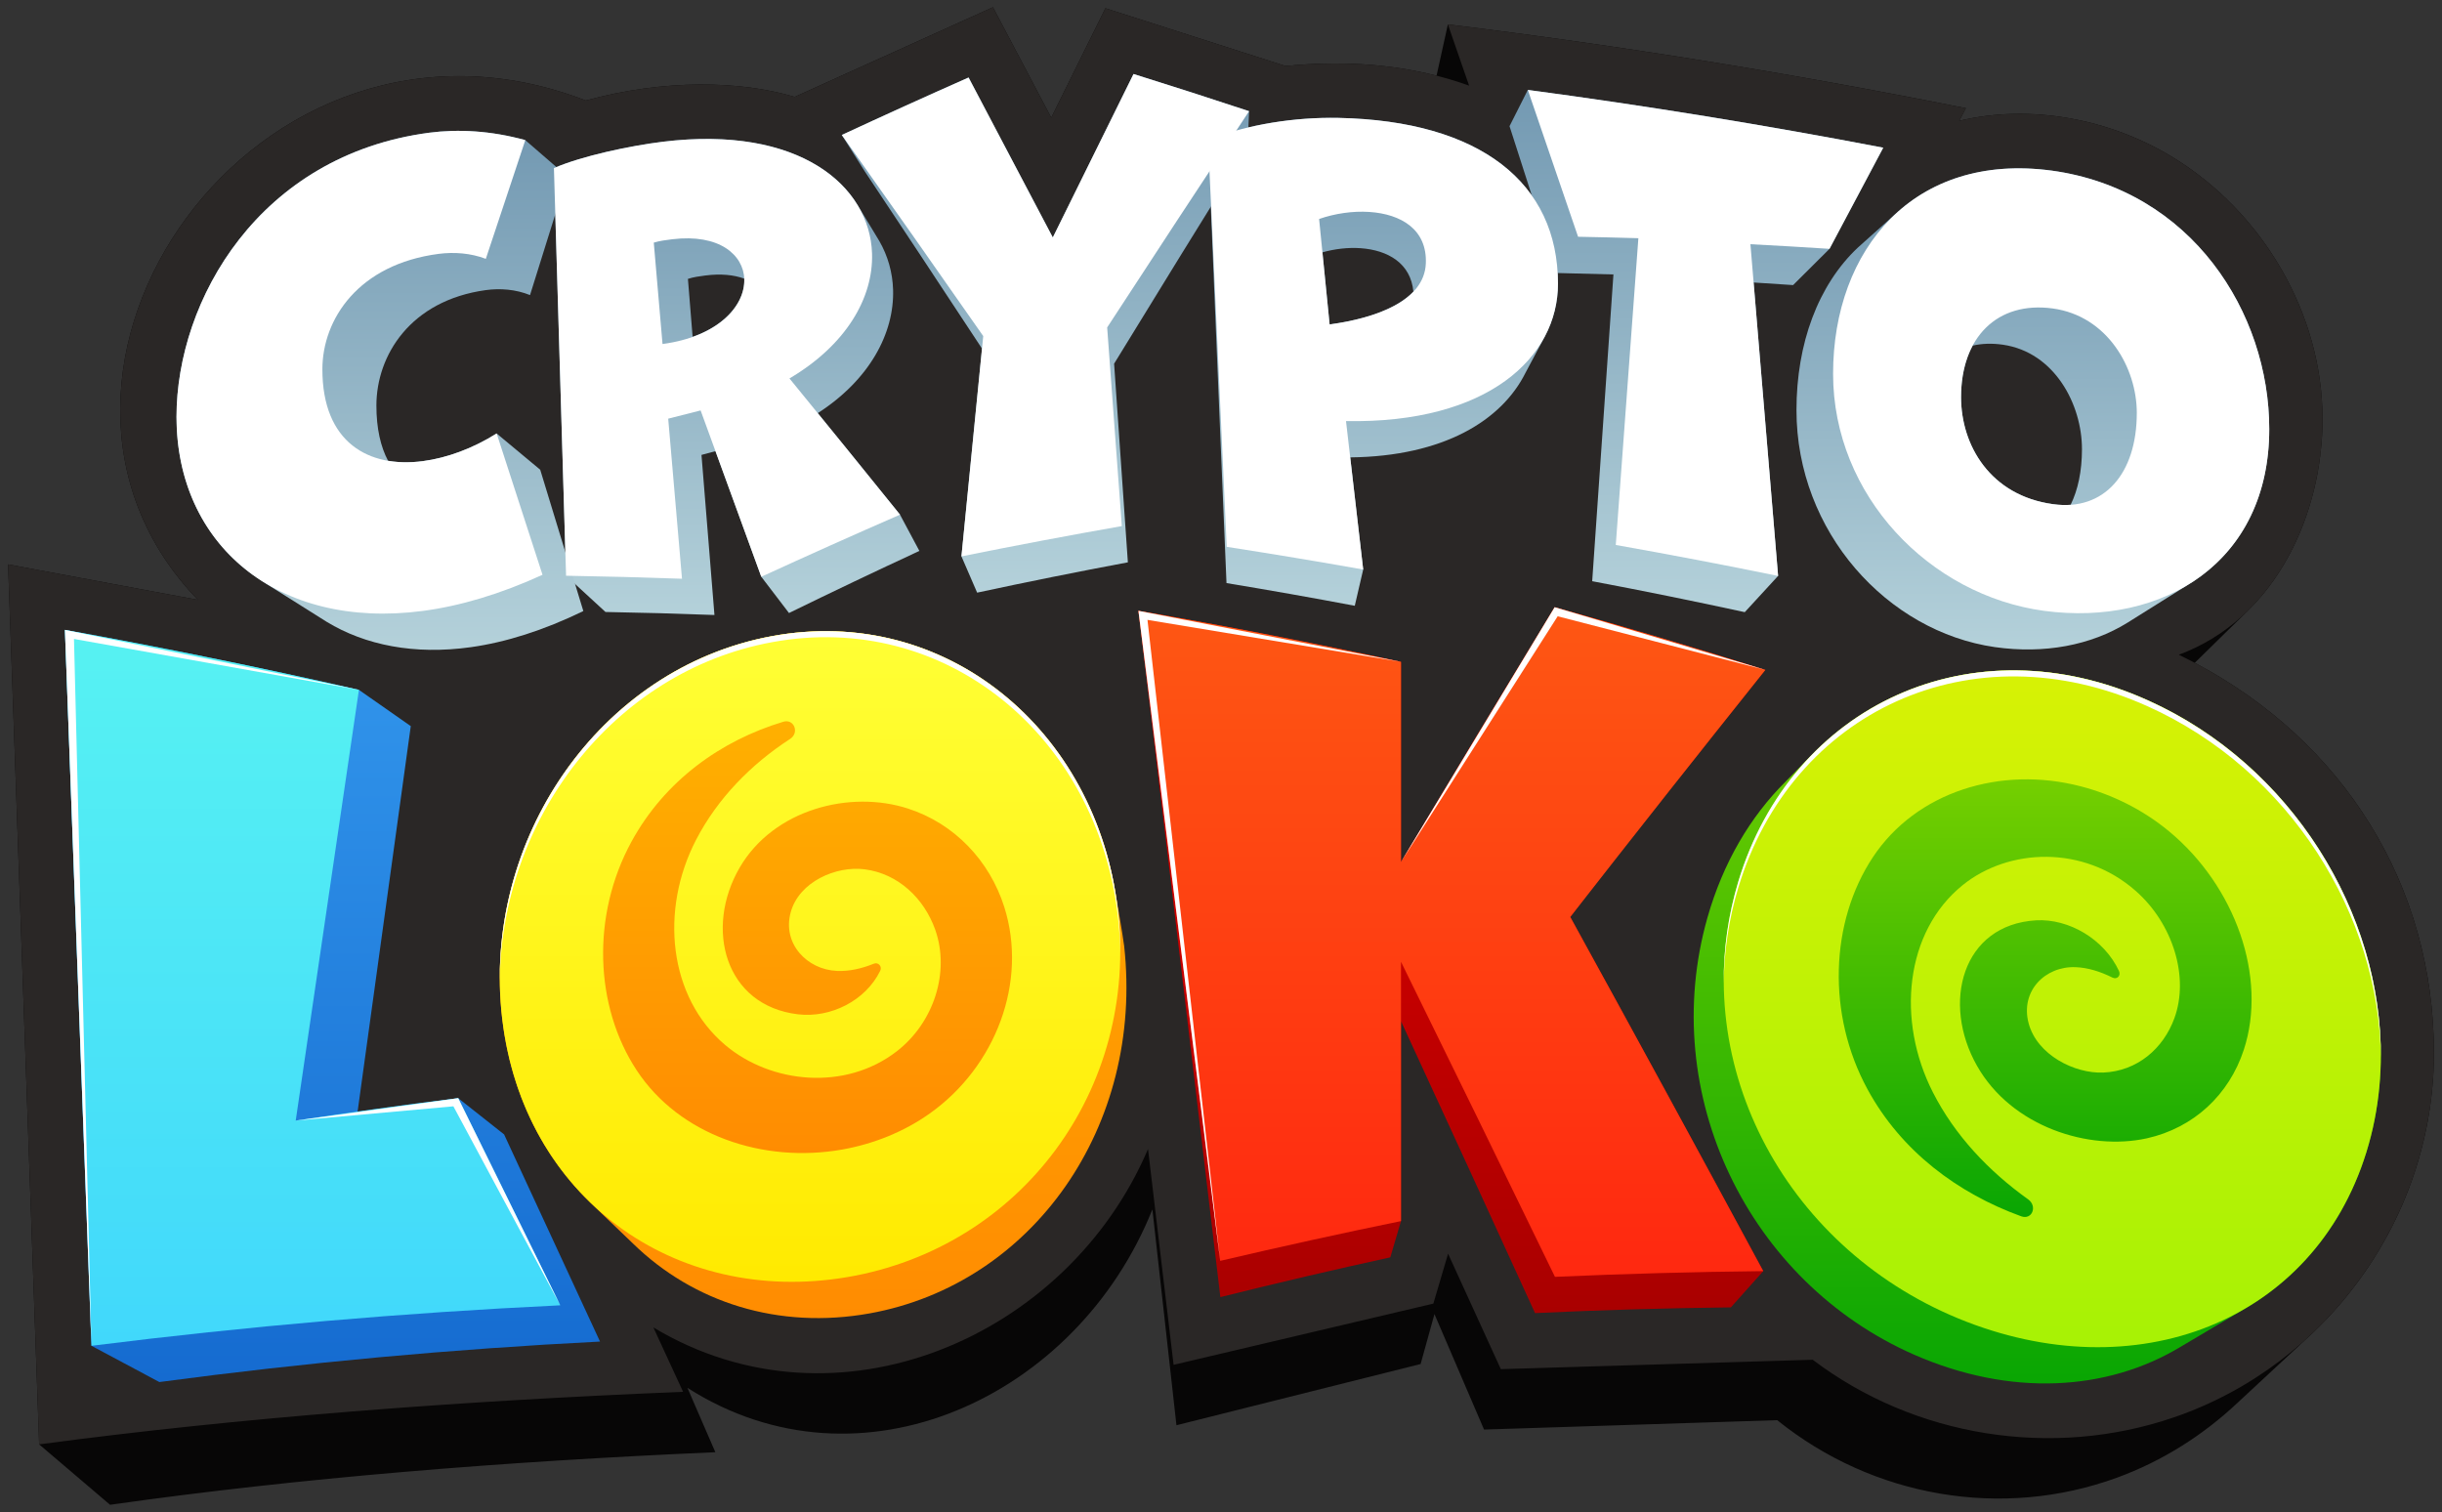
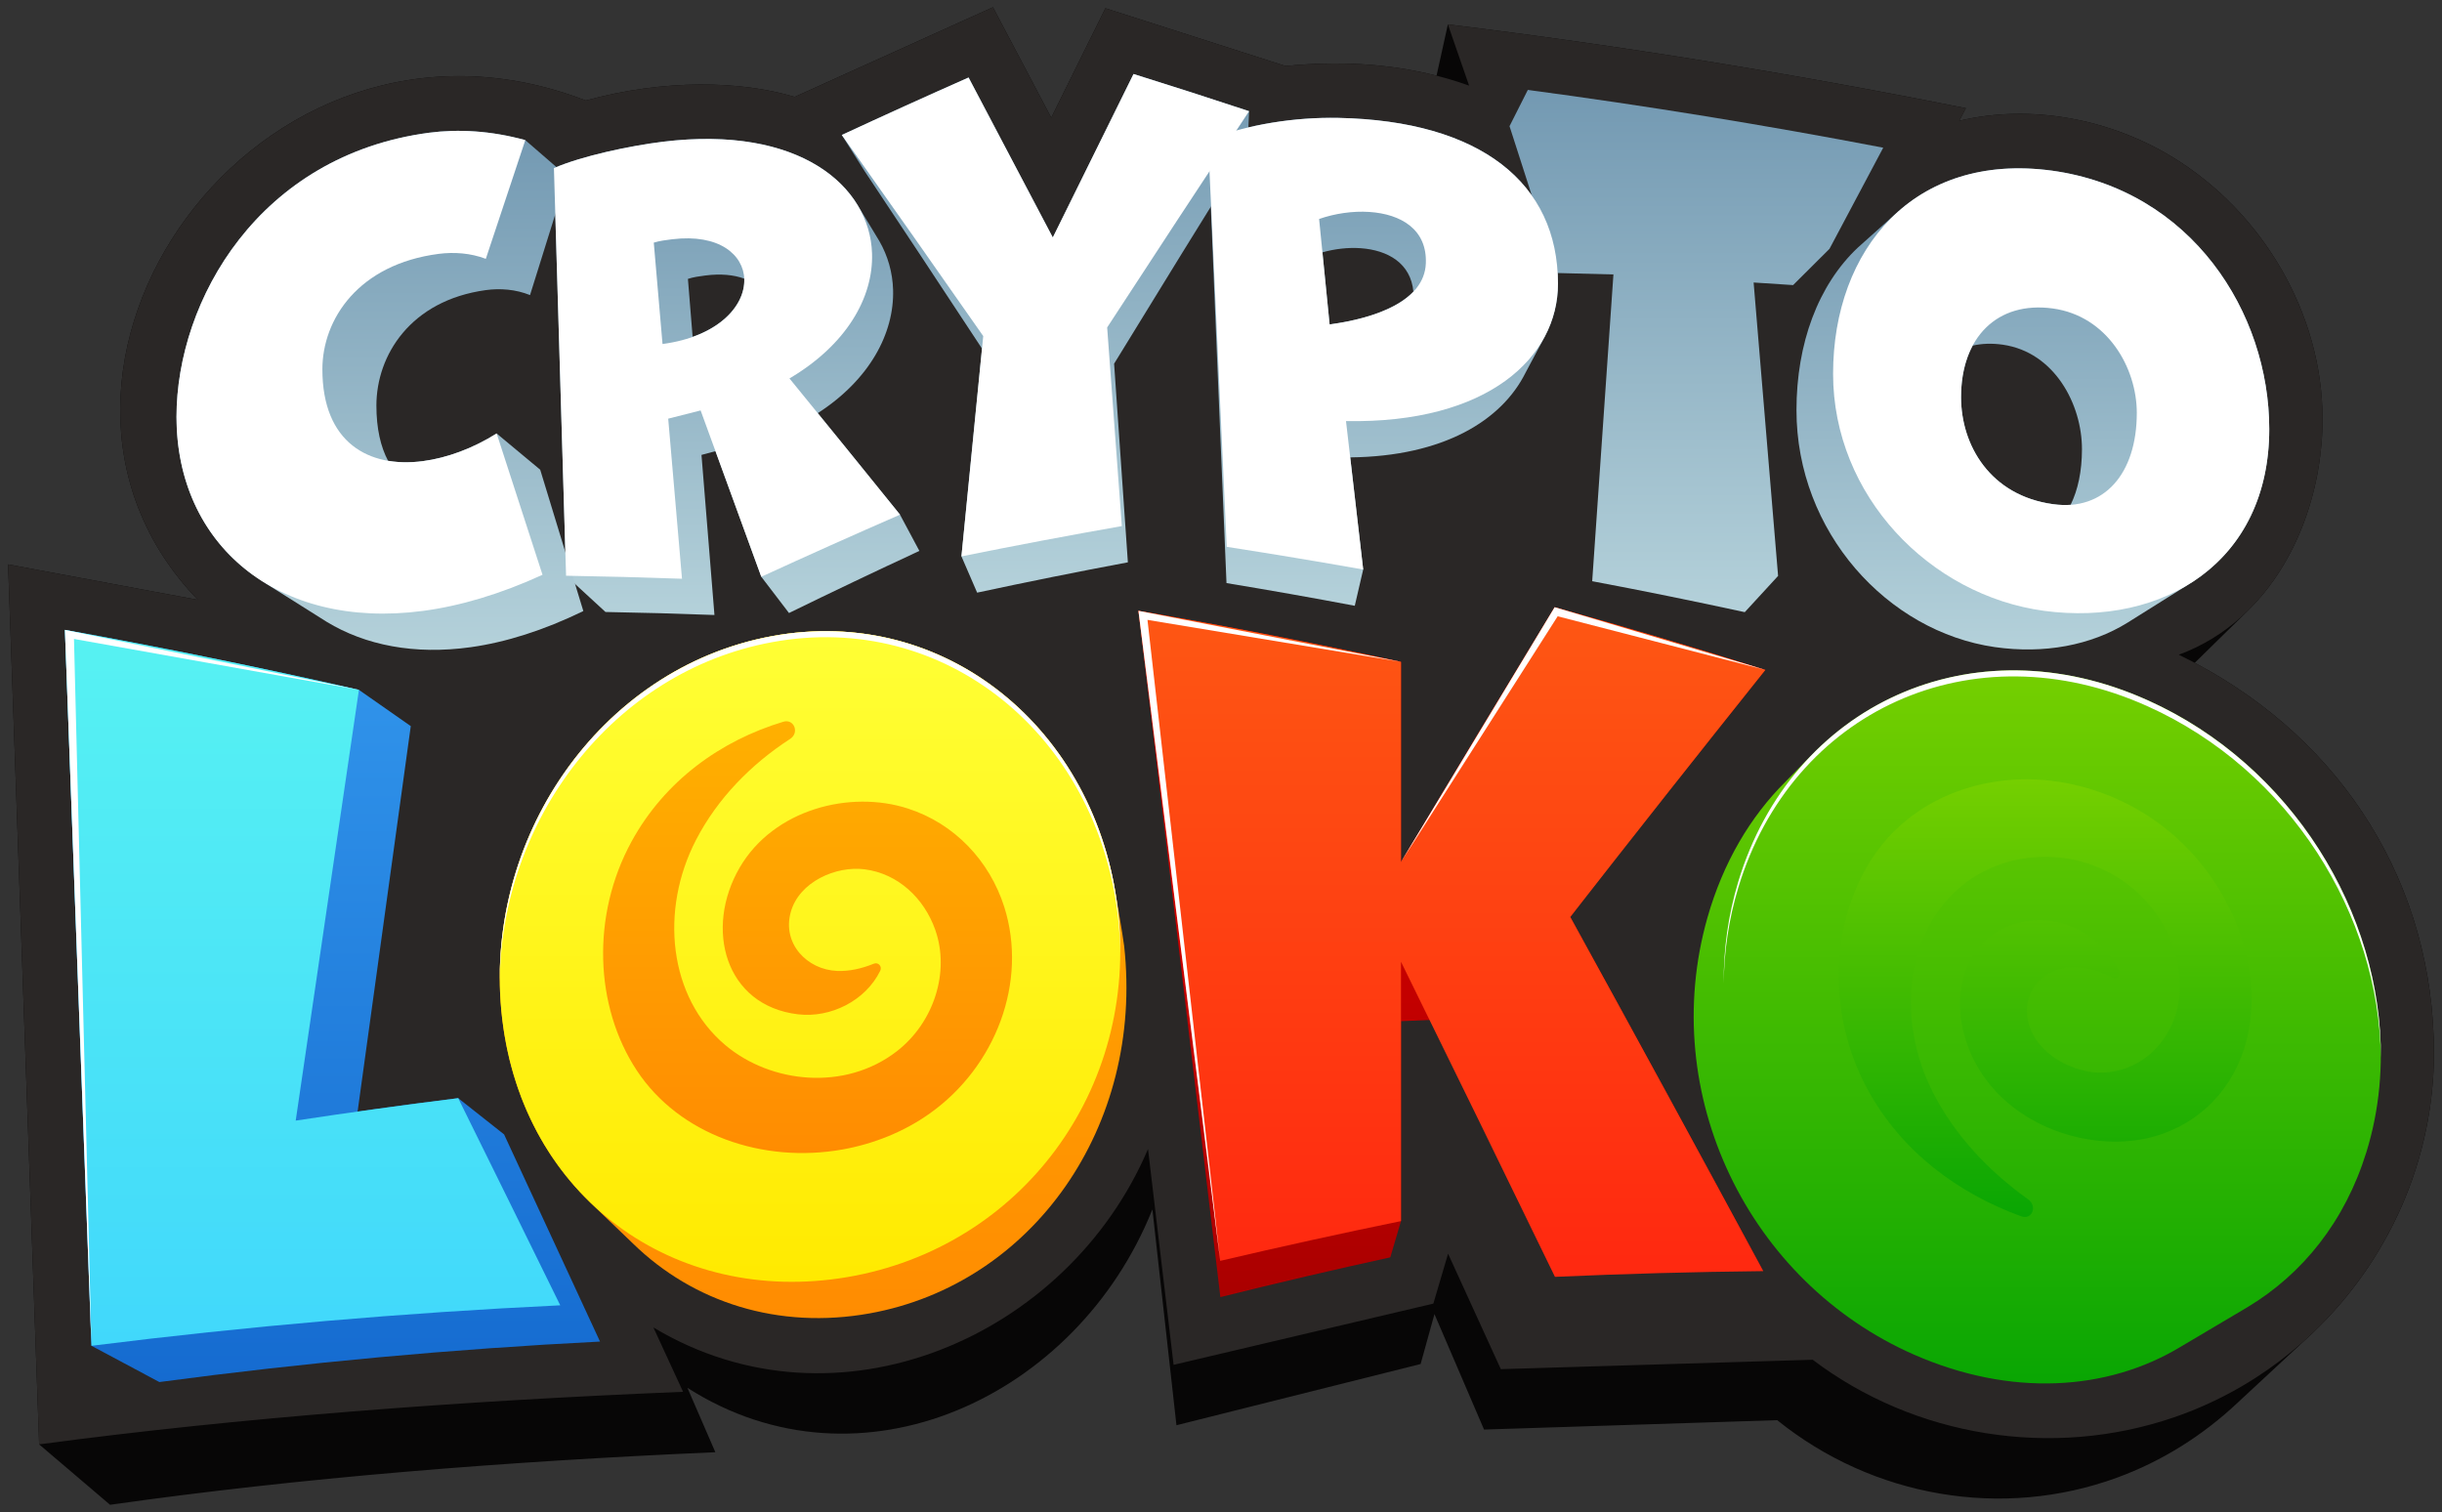
<svg xmlns="http://www.w3.org/2000/svg" version="1.1" x="0px" y="0px" viewBox="0 0 604 374" style="enable-background:new 0 0 604 374;" xml:space="preserve">
  <rect x="0" y="0" width="604" height="374" fill="#333333" stroke="none" />
  <style type="text/css">
	.st0{fill:url(#SVGID_1_);}
	.st1{opacity:0.85;fill:url(#SVGID_00000109731039134070492170000013178813215064370868_);}
	.st2{fill:url(#SVGID_00000013900510325619896200000018280377581127314841_);}
	.st3{opacity:0.85;fill:url(#SVGID_00000041263112328451429840000007315197411252734373_);}
	.st4{fill:url(#SVGID_00000122680074664046959350000017096550516579536807_);}
	.st5{opacity:0.85;fill:url(#SVGID_00000133500255979878223770000005199829811721429942_);}
	.st6{fill:#57F2F2;}
	.st7{fill:#41D8FB;}
	.st8{fill:#3296EC;}
	.st9{fill:#156BD0;}
	.st10{fill:#2A2726;}
	.st11{fill:#FFFF35;}
	.st12{fill:#FFEA00;}
	.st13{fill:#FFB000;}
	.st14{fill:#FF8C01;}
	.st15{fill:#FE5713;}
	.st16{fill:#FF2810;}
	.st17{fill:#E30000;}
	.st18{fill:#A90000;}
	.st19{fill:#B4D1DA;}
	.st20{fill:#D7F205;}
	.st21{fill:#A7F205;}
	.st22{fill:#75CF00;}
	.st23{fill:#09A603;}
	.st24{fill:#7399B2;}
	.st25{fill:#070606;}
	.st26{fill:url(#SVGID_00000085210786244078671160000014954821401611851175_);}
	.st27{fill:url(#SVGID_00000082359639824119503290000014784867002800451998_);}
	.st28{fill:url(#SVGID_00000070077090313795087510000016853339922648752781_);}
	.st29{fill:url(#SVGID_00000012472019226863651120000008456920405097272987_);}
	.st30{fill:url(#SVGID_00000022521304627859251300000012607835906829978507_);}
	.st31{fill:url(#SVGID_00000026879727134703010690000005503748991338827416_);}
	.st32{fill:url(#SVGID_00000101824811834735672410000005666507366607095994_);}
	.st33{fill:url(#SVGID_00000163778876480207696160000017296978378768520622_);}
	.st34{fill:url(#SVGID_00000173877358022436994350000015650134778460387986_);}
	.st35{fill:url(#SVGID_00000108282027734392011740000009280775755773424306_);}
	.st36{fill:#FFFFFF;}
	.st37{fill:url(#SVGID_00000034060968589219819290000013007955221950643343_);}
	.st38{fill:url(#SVGID_00000052075293143549976860000006524141215667225217_);}
	.st39{fill:url(#SVGID_00000133496621425073228790000000781093417356906926_);}
	.st40{fill:url(#SVGID_00000160885481586966506170000016541367558046959770_);}
	.st41{fill:url(#SVGID_00000115484475788150198950000000173260425814639806_);}
	.st42{fill:url(#SVGID_00000032609942505512325880000010628455003547360132_);}
	.st43{fill:url(#SVGID_00000009564445144761604140000017265674567080279223_);}
	.st44{fill:url(#SVGID_00000025400573333098323360000014250353167790833283_);}
	.st45{fill:url(#SVGID_00000065775009938234594370000010449065439878174907_);}
	.st46{fill:url(#SVGID_00000057836910635497599080000018251360114286477741_);}
	.st47{fill:url(#SVGID_00000177480340965653919510000012286573141498673832_);}
	.st48{fill:url(#SVGID_00000054265663095386966560000005128761326021070977_);}
	.st49{fill:url(#SVGID_00000016036740698465457960000018221035663381159833_);}
	.st50{fill:url(#SVGID_00000060746791264417666130000002214698616081185925_);}
	.st51{fill:url(#SVGID_00000151511226040113387630000015872836121035977092_);}
	.st52{fill:url(#SVGID_00000146502016959776304340000008612731980947733161_);}
	.st53{fill:url(#SVGID_00000088132564413421777250000003596241506646996414_);}
	.st54{fill:url(#SVGID_00000158741400082142721270000012731964201782196361_);}
	.st55{fill:url(#SVGID_00000151536612463700277010000007198140792131702688_);}
	.st56{fill:url(#SVGID_00000038412693456969728020000007772273106634908563_);}
	.st57{fill:url(#SVGID_00000012431832078730981090000002016489758229992326_);}
	.st58{fill:url(#SVGID_00000176034095256093698280000014082513339092667522_);}
	.st59{fill:url(#SVGID_00000012448498906365304540000003347291044221841056_);}
	.st60{fill:url(#SVGID_00000042732321381979222810000004296982155323805118_);}
	.st61{fill:url(#SVGID_00000092435479782957341270000000021203572177680537_);}
	.st62{fill:url(#SVGID_00000147918482174910937180000013996257872834974620_);}
	.st63{fill:url(#SVGID_00000017491199808003348190000008741134471358300288_);}
	.st64{fill:url(#SVGID_00000152233885754836909730000007094255164580958871_);}
	.st65{fill:url(#SVGID_00000117651309087852584030000012645424124344410497_);}
	.st66{fill:url(#SVGID_00000011740901354273049450000006537246595571312293_);}
	.st67{fill:url(#SVGID_00000031186571994092154350000004502121623309563270_);}
	.st68{fill:url(#SVGID_00000179623712052333800380000007068517227044039866_);}
	.st69{fill:url(#SVGID_00000068667106045769505710000015593216926782728888_);}
	.st70{fill:url(#SVGID_00000104703185691989383110000009522738484760927895_);}
	.st71{fill:url(#SVGID_00000114794759914722629130000013809481028673073549_);}
	.st72{fill:url(#SVGID_00000065058153811160527510000001644643587041201579_);}
	.st73{fill:url(#SVGID_00000118369612035852255210000001550624779175167360_);}
	.st74{fill:url(#SVGID_00000105396425693266663900000003615816663120911280_);}
</style>
  <g id="background">
</g>
  <g id="guide_text">
</g>
  <g id="guide">
</g>
  <g id="logo">
    <g>
      <path class="st25" d="M358.117,6.034c42.707,5.25,85.413,12.159,128.12,20.728l-1.66,3.117    c17.807-4.232,37.27-0.441,52.703,8.945c22.177,13.487,37.092,38.518,37.17,64.615    c0.052,17.286-6.141,35.515-18.459,47.611l-13.145,12.904c36.764,19.412,59.178,54.969,59.155,96.579    c-0.015,26.465-11.313,51.416-29.918,69.119l-18.535,17.224c-8.605,8.119-18.728,14.539-29.968,18.642    c-28.358,10.351-60.31,4.864-84.008-14.236l-72.51,2.323c0,0-9.336-21.754-12.266-28.56l-3.422,12.348    l-60.393,15.143l-5.949-53.384c-18.597,46.53-72.291,71.44-115.004,44.133c0,0,6.708,15.465,6.908,15.926    c-52.681,2.291-102.937,6.366-149.716,12.998L9.682,357.267L2,139.604l46.926,8.767    C-4.957,92.404,63.423-6.595,144.886,24.858c19.57-5.351,38.29-4.894,51.677-0.896l49.032-22.173    c0,0,11.561,21.892,14.419,27.317c2.767-5.601,13.396-27.067,13.396-27.067l44.57,14.289    c13.19-1.309,25.664-0.593,37.337,2.388L358.117,6.034z" />
      <path class="st10" d="M448.353,336.338c25.211,19.1,59.203,24.586,89.371,14.236    c38.182-13.1,64.254-49.825,64.277-90.041c0.024-43.083-24.002-79.681-63.109-98.584    c23.674-8.703,35.631-34.516,35.559-58.51c-0.078-26.096-14.993-51.128-37.17-64.615    c-15.432-9.386-34.895-13.177-52.703-8.945l1.66-3.117c-42.707-8.569-85.413-15.478-128.12-20.728l5.245,15.141    c-13.931-4.998-29.112-6.462-45.382-4.848L273.411,2.038c0,0-10.63,21.466-13.396,27.067    c-2.858-5.425-14.419-27.317-14.419-27.317l-49.032,22.173c-13.387-3.998-32.108-4.456-51.677,0.896    C63.423-6.595-4.957,92.404,48.926,148.371L2,139.604l7.682,217.663c49.765-6.632,103.228-10.707,159.272-12.998    c-0.213-0.462-7.349-15.926-7.349-15.926c45.439,27.306,102.56,2.396,122.344-44.133l6.328,53.384l64.248-15.143    l3.64-12.348c3.116,6.806,13.049,28.56,13.049,28.56L448.353,336.338z" />
      <g>
        <linearGradient id="SVGID_1_" gradientUnits="userSpaceOnUse" x1="182.202" y1="152.12" x2="182.202" y2="34.368">
          <stop offset="0" style="stop-color:#B4D1DA" />
          <stop offset="1" style="stop-color:#7399B2" />
        </linearGradient>
        <path class="st0" d="M212.163,50.804c-6.675-11.1-22.78-18.841-48.173-15.75     c-8.183,0.999-20.084,3.526-26.984,6.527c1.002,33.608,2.004,67.217,3.006,100.827l9.747,8.967     c8.978,0.158,17.962,0.407,26.952,0.746c-1.069-13.2-2.138-26.399-3.206-39.596     c1.152-0.315,2.305-0.622,3.457-0.933c3.778,10.349,7.556,20.698,11.336,31.075l6.85,8.967     c10.744-5.25,21.494-10.371,32.25-15.362l-4.792-8.967c-6.784-8.419-13.566-16.778-20.346-25.106     c12.783-8.245,18.965-19.739,18.634-30.553c-0.128-4.194-1.261-8.289-3.388-12.003L212.163,50.804z      M184.09,69.048c0.174,5.336-4.106,11.201-12.777,14.281c-0.388-4.783-0.775-9.566-1.163-14.349     c1.379-0.453,2.891-0.65,4.279-0.831c3.899-0.504,7.107-0.15,9.649,0.769     C184.08,68.962,184.089,69.004,184.09,69.048z" />
        <linearGradient id="SVGID_00000173864325809968984320000002860598132051405195_" gradientUnits="userSpaceOnUse" x1="93.97" y1="160.744" x2="93.97" y2="32.364">
          <stop offset="0" style="stop-color:#B4D1DA" />
          <stop offset="1" style="stop-color:#7399B2" />
        </linearGradient>
        <path style="fill:url(#SVGID_00000173864325809968984320000002860598132051405195_);" d="M80.841,153.832     c9.475,5.746,21.628,8.204,35.607,6.25c8.579-1.194,18.053-4.162,27.832-8.942     c-3.556-11.666-7.111-23.319-10.665-34.957l-10.778-8.967c-5.828,3.685-12.283,6.066-18.263,6.85     c-2.996,0.392-5.894,0.374-8.591-0.086c-1.832-3.475-2.885-7.989-2.885-13.657     c0.002-12.43,8.409-25.995,27.048-28.564c3.55-0.485,7.398-0.203,10.951,1.231     c3.059-9.799,6.12-19.587,9.181-29.364l-10.352-8.967c-8.509-2.342-16.541-2.773-23.779-1.832     c-42.009,5.558-62.481,41.384-62.491,70.29c0.002,17.711,7.859,32.214,21.195,40.649L80.841,153.832z" />
        <linearGradient id="SVGID_00000047774278085289594410000010013619627381835705_" gradientUnits="userSpaceOnUse" x1="258.579" y1="146.593" x2="258.579" y2="18.303">
          <stop offset="0" style="stop-color:#B4D1DA" />
          <stop offset="1" style="stop-color:#7399B2" />
        </linearGradient>
        <path style="fill:url(#SVGID_00000047774278085289594410000010013619627381835705_);" d="M308.559,36.47     c-11,17.696-22,35.526-32.998,53.492c1.135,16.376,2.27,32.753,3.405,49.131     c-12.431,2.328-24.859,4.828-37.282,7.5l-3.88-8.967c1.694-17.138,3.388-34.272,5.082-51.404     c-9.677-14.725-19.352-29.352-29.021-43.869l-5.655-8.967c10.448-4.847,20.901-9.585,31.357-14.217     c6.943,13.143,13.887,26.333,20.833,39.571c6.654-13.523,13.309-27.002,19.965-40.438     c9.527,2.978,19.056,6.045,28.584,9.201L308.559,36.47z" />
        <linearGradient id="SVGID_00000012467126110352261020000006366906270616445830_" gradientUnits="userSpaceOnUse" x1="342.07" y1="149.84" x2="342.07" y2="29.145">
          <stop offset="0" style="stop-color:#B4D1DA" />
          <stop offset="1" style="stop-color:#7399B2" />
        </linearGradient>
        <path style="fill:url(#SVGID_00000012467126110352261020000006366906270616445830_);" d="M382.075,83.271     c2.183-4.104,3.271-8.559,3.271-13.122c-0.001-24.793-19.097-40.27-54.285-40.987     c-10.755-0.207-22.309,1.56-32.268,5.421c0,0,3.117,76.083,4.566,109.644     c10.577,1.746,21.154,3.618,31.728,5.614l2.082-8.967c-1.07-9.248-2.14-18.494-3.21-27.739     c23.124-0.253,37.498-9.154,43.367-20.947L382.075,83.271z M336.536,61.394     c6.738,0.474,12.407,3.723,13.051,10.75c-4.338,4.565-12.623,7.005-20.722,8.111     c-0.593-5.947-1.185-11.894-1.778-17.841C330.162,61.558,333.439,61.174,336.536,61.394z" />
        <linearGradient id="SVGID_00000016790700254488018430000000813563867430756225_" gradientUnits="userSpaceOnUse" x1="419.58" y1="151.42" x2="419.58" y2="22.241">
          <stop offset="0" style="stop-color:#B4D1DA" />
          <stop offset="1" style="stop-color:#7399B2" />
        </linearGradient>
        <path style="fill:url(#SVGID_00000016790700254488018430000000813563867430756225_);" d="M439.79,142.453     c-2.017-24.196-4.035-48.387-6.053-72.575c3.256,0.201,6.511,0.412,9.764,0.638l9.002-8.967     c4.432-8.358,8.863-16.696,13.292-25.015c-29.246-5.613-58.56-10.377-87.906-14.293l-4.526,8.967     c3.895,12.09,7.79,24.197,11.684,36.321c4.673,0.095,9.346,0.214,14.017,0.357     c-1.751,25.289-3.502,50.582-5.253,75.877c12.588,2.375,25.169,4.927,37.738,7.656L439.79,142.453z" />
        <linearGradient id="SVGID_00000178182334194008046650000016390761797159363499_" gradientUnits="userSpaceOnUse" x1="502.804" y1="160.645" x2="502.804" y2="41.635">
          <stop offset="0" style="stop-color:#B4D1DA" />
          <stop offset="1" style="stop-color:#7399B2" />
        </linearGradient>
        <path style="fill:url(#SVGID_00000178182334194008046650000016390761797159363499_);" d="M542.38,143.889     c11.431-7.468,18.892-20.203,18.891-37.767c-0.006-28.752-19.154-59.166-53.841-63.927     c-15.964-2.145-28.852,2.005-38.034,10.208l-9.87,8.831c-9.837,9.257-15.193,23.747-15.19,40.209     c-0.002,30.103,22.442,54.791,49.066,58.62c12.155,1.723,23.722-0.389,32.877-6.082L542.38,143.889z      M495.399,85.264c12.776,1.857,19.55,14.763,19.551,25.824c-0,5.43-0.991,10.101-2.807,13.78     c-1.362,0.097-2.792,0.053-4.288-0.151c-15.576-2.102-22.814-14.552-22.813-26.489     c-0-4.96,1.014-9.27,2.877-12.742C490.191,84.968,492.695,84.874,495.399,85.264z" />
      </g>
      <linearGradient id="SVGID_00000167367969648977903270000005984573691669001091_" gradientUnits="userSpaceOnUse" x1="503.892" y1="342.199" x2="503.892" y2="165.818">
        <stop offset="0" style="stop-color:#09A603" />
        <stop offset="1" style="stop-color:#75CF00" />
      </linearGradient>
      <path style="fill:url(#SVGID_00000167367969648977903270000005984573691669001091_);" d="M539.467,333.064    c-18.306,11.107-42.215,12.436-65.968,2.048c-41.059-17.995-63.575-64.434-51.192-108.104    c3.869-13.629,10.624-25.034,19.334-33.674l6.128-6.251c20.312-21.145,52.149-27.959,83.444-13.869    c43.522,19.562,67.094,69.767,54.09,111.755c-5.304,17.153-15.793,30.148-29.316,38.308L539.467,333.064z" />
      <linearGradient id="SVGID_00000160913336407952640230000008333318522079912626_" gradientUnits="userSpaceOnUse" x1="82.233" y1="341.852" x2="82.233" y2="155.805">
        <stop offset="0" style="stop-color:#156BD0" />
        <stop offset="1" style="stop-color:#3296EC" />
      </linearGradient>
      <path style="fill:url(#SVGID_00000160913336407952640230000008333318522079912626_);" d="M101.599,179.606    c-4.386,31.756-8.769,63.542-13.151,95.342c8.288-1.171,16.583-2.282,24.885-3.315l11.348,8.967    c7.902,17.01,15.811,34.09,23.725,51.24c-36.471,1.843-72.829,5.181-108.993,10.012l-16.791-8.967    c-2.188-59.032-4.376-118.058-6.563-177.08c24.163,4.355,48.41,9.3,72.718,14.835L101.599,179.606z" />
      <linearGradient id="SVGID_00000095331378301121434470000005281454720545787290_" gradientUnits="userSpaceOnUse" x1="359.103" y1="324.797" x2="359.103" y2="150.198">
        <stop offset="0" style="stop-color:#A90000" />
        <stop offset="1" style="stop-color:#E30000" />
      </linearGradient>
-       <path style="fill:url(#SVGID_00000095331378301121434470000005281454720545787290_);" d="M436.125,314.416    c-15.694-29.07-32.019-59.016-47.739-87.598c6.024-8.189,42.964-54.502,48.244-61.113    c-17.351-5.467-34.721-10.636-52.104-15.507c-12.663,20.849-25.333,41.855-38.007,63.02    c0-16.502,0-33.003,0-49.505c-21.642-4.669-43.295-8.876-64.943-12.623c0.698,5.545,14.933,124.617,20.266,169.754    c14.013-3.497,28.026-6.775,42.034-9.835l2.643-8.967c0-16.485,0-32.969,0-49.454    c11.055,23.935,22.107,48.001,33.153,72.209c16.158-0.763,32.305-1.235,48.434-1.415L436.125,314.416z" />
+       <path style="fill:url(#SVGID_00000095331378301121434470000005281454720545787290_);" d="M436.125,314.416    c-15.694-29.07-32.019-59.016-47.739-87.598c6.024-8.189,42.964-54.502,48.244-61.113    c-17.351-5.467-34.721-10.636-52.104-15.507c-12.663,20.849-25.333,41.855-38.007,63.02    c0-16.502,0-33.003,0-49.505c-21.642-4.669-43.295-8.876-64.943-12.623c0.698,5.545,14.933,124.617,20.266,169.754    c14.013-3.497,28.026-6.775,42.034-9.835l2.643-8.967c0-16.485,0-32.969,0-49.454    c16.158-0.763,32.305-1.235,48.434-1.415L436.125,314.416z" />
      <linearGradient id="SVGID_00000083796046400148396390000014192664148164404639_" gradientUnits="userSpaceOnUse" x1="201.112" y1="326.032" x2="201.112" y2="156.117">
        <stop offset="0" style="stop-color:#FF8C01" />
        <stop offset="1" style="stop-color:#FFB000" />
      </linearGradient>
      <path style="fill:url(#SVGID_00000083796046400148396390000014192664148164404639_);" d="M278.044,233.973    c4.921,44.75-22.702,83.605-62.893,90.888c-22.623,4.078-43.651-2.694-58.584-17.263l-10.529-10.11    c-11.677-11.241-19.628-26.834-21.825-45.486c-5.2-44.05,23.991-86.784,66.719-94.649    c40.75-7.537,76.835,20.21,84.622,61.543C275.553,218.896,277.812,231.862,278.044,233.973z" />
      <g>
        <path class="st36" d="M188.298,142.666c-5.004-13.739-10.007-27.454-15.008-41.143     c-2.672,0.671-5.344,1.349-8.016,2.035c1.137,13.197,2.274,26.396,3.411,39.596     c-9.564-0.339-19.122-0.588-28.672-0.746c-1.002-33.61-2.004-67.219-3.006-100.827     c6.9-3.001,18.801-5.527,26.984-6.527c33.811-4.117,51.158,10.973,51.698,27.625     c0.357,10.976-6.407,22.659-20.423,30.928c9.11,11.151,18.224,22.383,27.342,33.698     C211.165,132.295,199.728,137.417,188.298,142.666z M163.866,85.091c13.679-1.814,20.442-9.351,20.224-16.043     c-0.195-6.005-6.162-11.283-17.833-9.865c-1.476,0.181-3.086,0.378-4.552,0.831     C162.425,68.372,163.145,76.731,163.866,85.091z" />
        <path class="st36" d="M134.184,142.173c-10.403,4.78-20.482,7.747-29.608,8.942     c-36.191,4.755-60.913-16.576-60.917-47.997c0.01-28.906,20.482-64.731,62.491-70.29     c7.238-0.941,15.269-0.51,23.779,1.832c-3.257,9.777-6.513,19.565-9.767,29.364     c-3.78-1.435-7.874-1.716-11.65-1.231c-19.829,2.57-28.772,16.134-28.775,28.564     c0,18.131,11.465,24.457,24.84,22.71c5.979-0.784,12.434-3.165,18.263-6.85     C126.619,118.854,130.401,130.507,134.184,142.173z" />
        <path class="st36" d="M237.803,137.626c1.796-18.168,3.592-36.333,5.388-54.495     c-11.665-16.716-23.327-33.297-34.982-49.745c10.448-4.847,20.901-9.585,31.357-14.217     c6.943,13.143,13.887,26.333,20.833,39.571c6.654-13.523,13.309-27.002,19.965-40.438     c9.527,2.978,19.056,6.045,28.584,9.201c-11.702,17.696-23.404,35.526-35.105,53.492     c1.207,16.376,2.415,32.753,3.622,49.131C264.241,132.454,251.02,134.954,237.803,137.626z" />
        <path class="st36" d="M303.416,135.26c-1.541-33.562-3.082-67.121-4.623-100.678     c9.96-3.861,21.514-5.628,32.268-5.421c35.188,0.717,54.285,16.195,54.285,40.987     c-0.001,18.183-17.24,34.651-52.427,34.01c1.416,12.237,2.833,24.475,4.249,36.716     C325.919,138.878,314.667,137.006,303.416,135.26z M328.865,80.255c11.507-1.572,23.399-5.829,23.797-15.059     c0.364-8.441-6.125-12.25-13.951-12.768c-4.112-0.275-8.53,0.378-12.445,1.738     C327.132,62.861,327.998,71.558,328.865,80.255z" />
-         <path class="st36" d="M399.643,134.797c1.863-25.296,3.726-50.588,5.589-75.877     c-4.97-0.143-9.94-0.263-14.912-0.357c-4.143-12.124-8.286-24.231-12.43-36.321     c29.346,3.916,58.66,8.68,87.906,14.293c-4.429,8.319-8.86,16.657-13.292,25.015     c-6.516-0.424-13.035-0.805-19.557-1.144c2.281,27.344,4.562,54.694,6.843,82.048     C426.419,139.725,413.035,137.173,399.643,134.797z" />
        <path class="st36" d="M505.59,151.095c-28.322-3.829-52.199-28.517-52.197-58.62     c-0.006-30.887,20.049-54.847,54.038-50.281c34.687,4.761,53.835,35.175,53.841,63.927     C561.273,139.055,535.051,155.02,505.59,151.095z M528.513,102.122c-0.001-11.061-7.207-23.967-20.799-25.824     c-13.736-1.863-22.673,7.178-22.672,21.931c-0.002,11.937,7.237,24.387,22.813,26.489     C520.457,126.435,528.512,117.174,528.513,102.122z" />
      </g>
      <linearGradient id="SVGID_00000135677814853930335140000014012872577225649337_" gradientUnits="userSpaceOnUse" x1="507.609" y1="333.232" x2="507.609" y2="165.818">
        <stop offset="0" style="stop-color:#A7F205" />
        <stop offset="1" style="stop-color:#D7F205" />
      </linearGradient>
-       <path style="fill:url(#SVGID_00000135677814853930335140000014012872577225649337_);" d="M531.214,173.215    c-43.523-19.596-88.095,1.24-101.257,44.827c-13.174,43.669,10.78,90.109,54.459,108.104    c43.688,17.961,87.877,0.896,100.887-41.176C598.307,242.982,574.735,192.777,531.214,173.215z" />
      <linearGradient id="SVGID_00000067957484176588850460000002572662143397223581_" gradientUnits="userSpaceOnUse" x1="77.316" y1="332.885" x2="77.316" y2="155.805">
        <stop offset="0" style="stop-color:#41D8FB" />
        <stop offset="1" style="stop-color:#57F2F2" />
      </linearGradient>
      <path style="fill:url(#SVGID_00000067957484176588850460000002572662143397223581_);" d="M113.333,271.633    c8.407,17.01,16.82,34.09,25.239,51.24c-38.799,1.843-77.478,5.181-115.95,10.012    c-2.188-59.032-4.376-118.058-6.563-177.08c24.163,4.355,48.41,9.3,72.718,14.835    c-5.214,35.486-10.425,71.001-15.634,106.542C86.521,275.152,99.919,273.303,113.333,271.633z" />
      <linearGradient id="SVGID_00000034075738160203929910000012446130986185390759_" gradientUnits="userSpaceOnUse" x1="359.103" y1="315.831" x2="359.103" y2="150.198">
        <stop offset="0" style="stop-color:#FF2810" />
        <stop offset="1" style="stop-color:#FE5713" />
      </linearGradient>
      <path style="fill:url(#SVGID_00000034075738160203929910000012446130986185390759_);" d="M384.6,315.831    c-12.688-26.137-25.383-52.116-38.081-77.936c0,21.383,0,42.765,0,64.147c-14.902,3.059-29.809,6.338-44.717,9.835    c-6.742-53.641-13.484-107.236-20.226-160.787c21.648,3.747,43.3,7.954,64.943,12.623    c0,16.502,0,33.003,0,49.505c12.673-21.165,25.343-42.171,38.007-63.02c17.383,4.871,34.754,10.04,52.104,15.507    c-16.066,20.116-32.15,40.486-48.244,61.113c15.926,28.949,31.841,58.148,47.739,87.598    C418.967,314.596,401.789,315.068,384.6,315.831z" />
      <linearGradient id="SVGID_00000050663520290263170720000006850818937531176345_" gradientUnits="userSpaceOnUse" x1="200.351" y1="317.065" x2="200.351" y2="156.117">
        <stop offset="0" style="stop-color:#FFEA00" />
        <stop offset="1" style="stop-color:#FFFF35" />
      </linearGradient>
      <path style="fill:url(#SVGID_00000050663520290263170720000006850818937531176345_);" d="M276.485,225.006    c-5.226-44.668-42.825-75.557-85.553-67.654c-42.728,7.865-71.919,50.599-66.719,94.649    c5.199,44.132,42.604,71.139,85.365,63.893C252.334,308.611,281.72,269.756,276.485,225.006z" />
      <linearGradient id="SVGID_00000095333620460060173950000000815583177892275111_" gradientUnits="userSpaceOnUse" x1="199.745" y1="285.207" x2="199.745" y2="178.409">
        <stop offset="0" style="stop-color:#FF8C01" />
        <stop offset="1" style="stop-color:#FFB000" />
      </linearGradient>
      <path style="fill:url(#SVGID_00000095333620460060173950000000815583177892275111_);" d="M217.708,240.135    c0.534-1.093-0.47-2.214-1.595-1.759c-2.931,1.188-5.999,1.909-9.066,1.786    c-7.429-0.306-13.59-6.739-11.485-14.48c2.064-7.593,11.251-11.566,18.3-10.655    c8.341,1.07,14.731,7.239,17.457,14.947c3.699,10.466-0.355,22.961-9.48,30.044    c-12.858,9.967-31.214,7.943-42.409-1.48c-14.12-11.889-16.259-33.425-7.281-50.775    c5.367-10.354,13.666-18.747,23.288-25c2.352-1.527,0.959-5.038-1.692-4.238    c-15.472,4.665-29.307,14.569-37.558,29.664c-9.929,18.187-9.152,40.687,1.293,56.554    c10.533,16.003,31.174,23.09,50.888,19.587c7.68-1.375,15.187-4.345,21.638-8.939    c16.28-11.575,24.259-32.527,18.383-51.069c-3.616-11.395-12.31-20.617-23.823-24.325    c-14.276-4.628-33.183,0.146-41.607,14.591c-8.789,15.086-3.655,34.165,14.424,36.304    C205.394,251.852,214.067,247.567,217.708,240.135z" />
      <linearGradient id="SVGID_00000142175955385850932670000002480504400011818372_" gradientUnits="userSpaceOnUse" x1="505.85" y1="301.026" x2="505.85" y2="192.771">
        <stop offset="0" style="stop-color:#09A603" />
        <stop offset="1" style="stop-color:#75CF00" />
      </linearGradient>
      <path style="fill:url(#SVGID_00000142175955385850932670000002480504400011818372_);" d="M524.1,240.168    c0.539,1.156-0.474,2.204-1.608,1.638c-2.955-1.47-6.048-2.466-9.142-2.577    c-7.495-0.275-13.72,5.903-11.594,13.884c2.085,7.823,11.362,12.48,18.467,12.188    c8.409-0.356,14.841-5.916,17.585-13.438c3.721-10.193-0.354-23.381-9.545-31.48    c-12.949-11.429-31.483-10.607-42.813-1.452c-14.29,11.548-16.463,33.434-7.369,51.263    c5.434,10.675,13.831,19.516,23.55,26.465c2.375,1.698,0.969,5.171-1.709,4.197    c-15.63-5.68-29.647-16.028-38.015-31.423c-10.073-18.503-9.283-41.351,1.311-57.378    c10.683-16.161,31.583-22.73,51.465-17.544c7.748,2.01,15.311,5.752,21.804,11.118    c16.383,13.563,24.385,36.079,18.485,54.057c-3.633,11.083-12.369,19.29-23.963,21.88    c-14.373,3.178-33.467-2.889-41.99-17.88c-8.895-15.632-3.686-34.97,14.577-36.04    C511.687,227.184,520.432,232.281,524.1,240.168z" />
      <polygon class="st36" points="88.778,170.64 18.301,158.047 22.622,332.885 16.06,155.805   " />
-       <polygon class="st36" points="73.144,277.182 112.138,273.65 138.572,322.873 113.333,271.633   " />
      <polygon class="st36" points="346.519,163.712 283.817,153.331 301.802,311.877 281.576,151.09   " />
      <polygon class="st36" points="436.63,165.704 385.272,152.439 346.519,213.218 384.525,150.198   " />
      <path class="st36" d="M531.21,173.216c35.68,16.035,57.955,52.672,57.656,88.486    c-0.314-35.336-22.469-71.18-57.656-86.992c-43.518-19.6-88.09,1.24-101.256,44.826    c-2.369,7.861-3.542,15.811-3.602,23.672c-0.082-8.347,1.076-16.805,3.602-25.166    C443.12,174.457,487.692,153.617,531.21,173.216z" />
      <path class="st36" d="M276.483,225.006c0.426,3.639,0.62,7.233,0.598,10.775c-0.037-3.056-0.232-6.157-0.598-9.28    c-5.223-44.669-42.823-75.559-85.549-67.653c-39.252,7.226-67.085,43.892-67.31,83.965    c-0.471-40.656,27.565-78.137,67.31-85.46C233.659,149.447,271.26,180.337,276.483,225.006z" />
    </g>
  </g>
</svg>